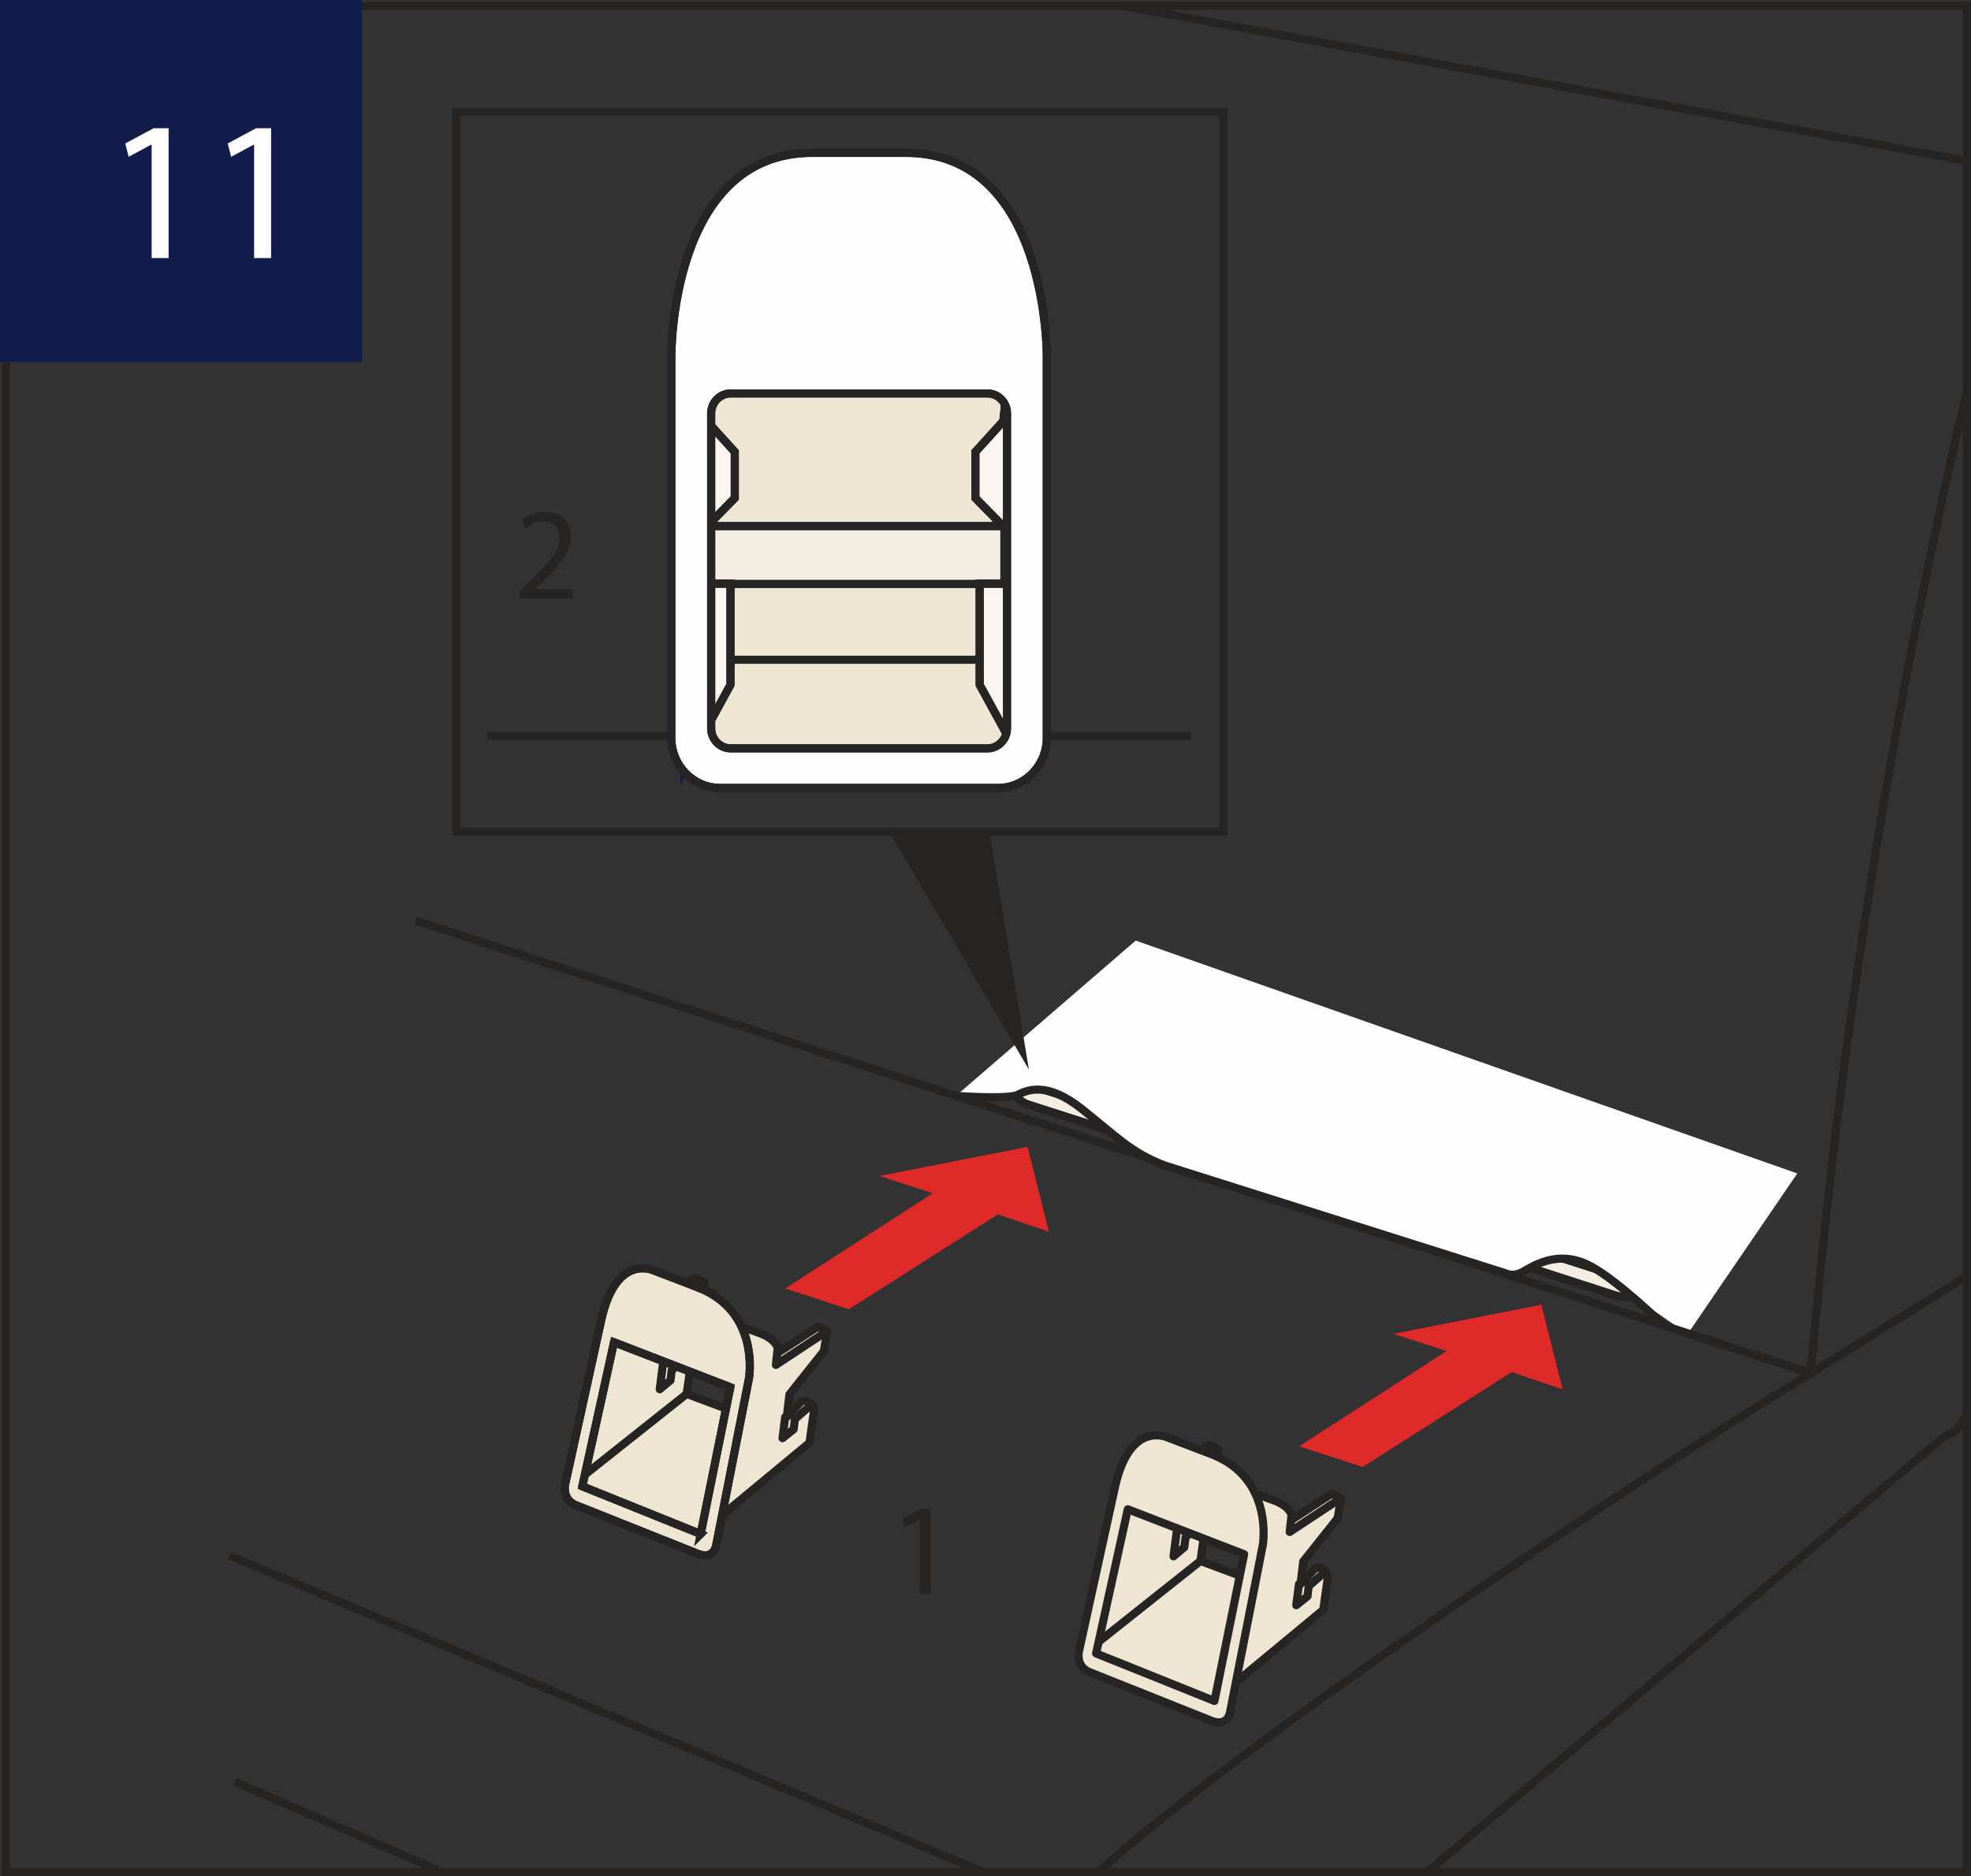
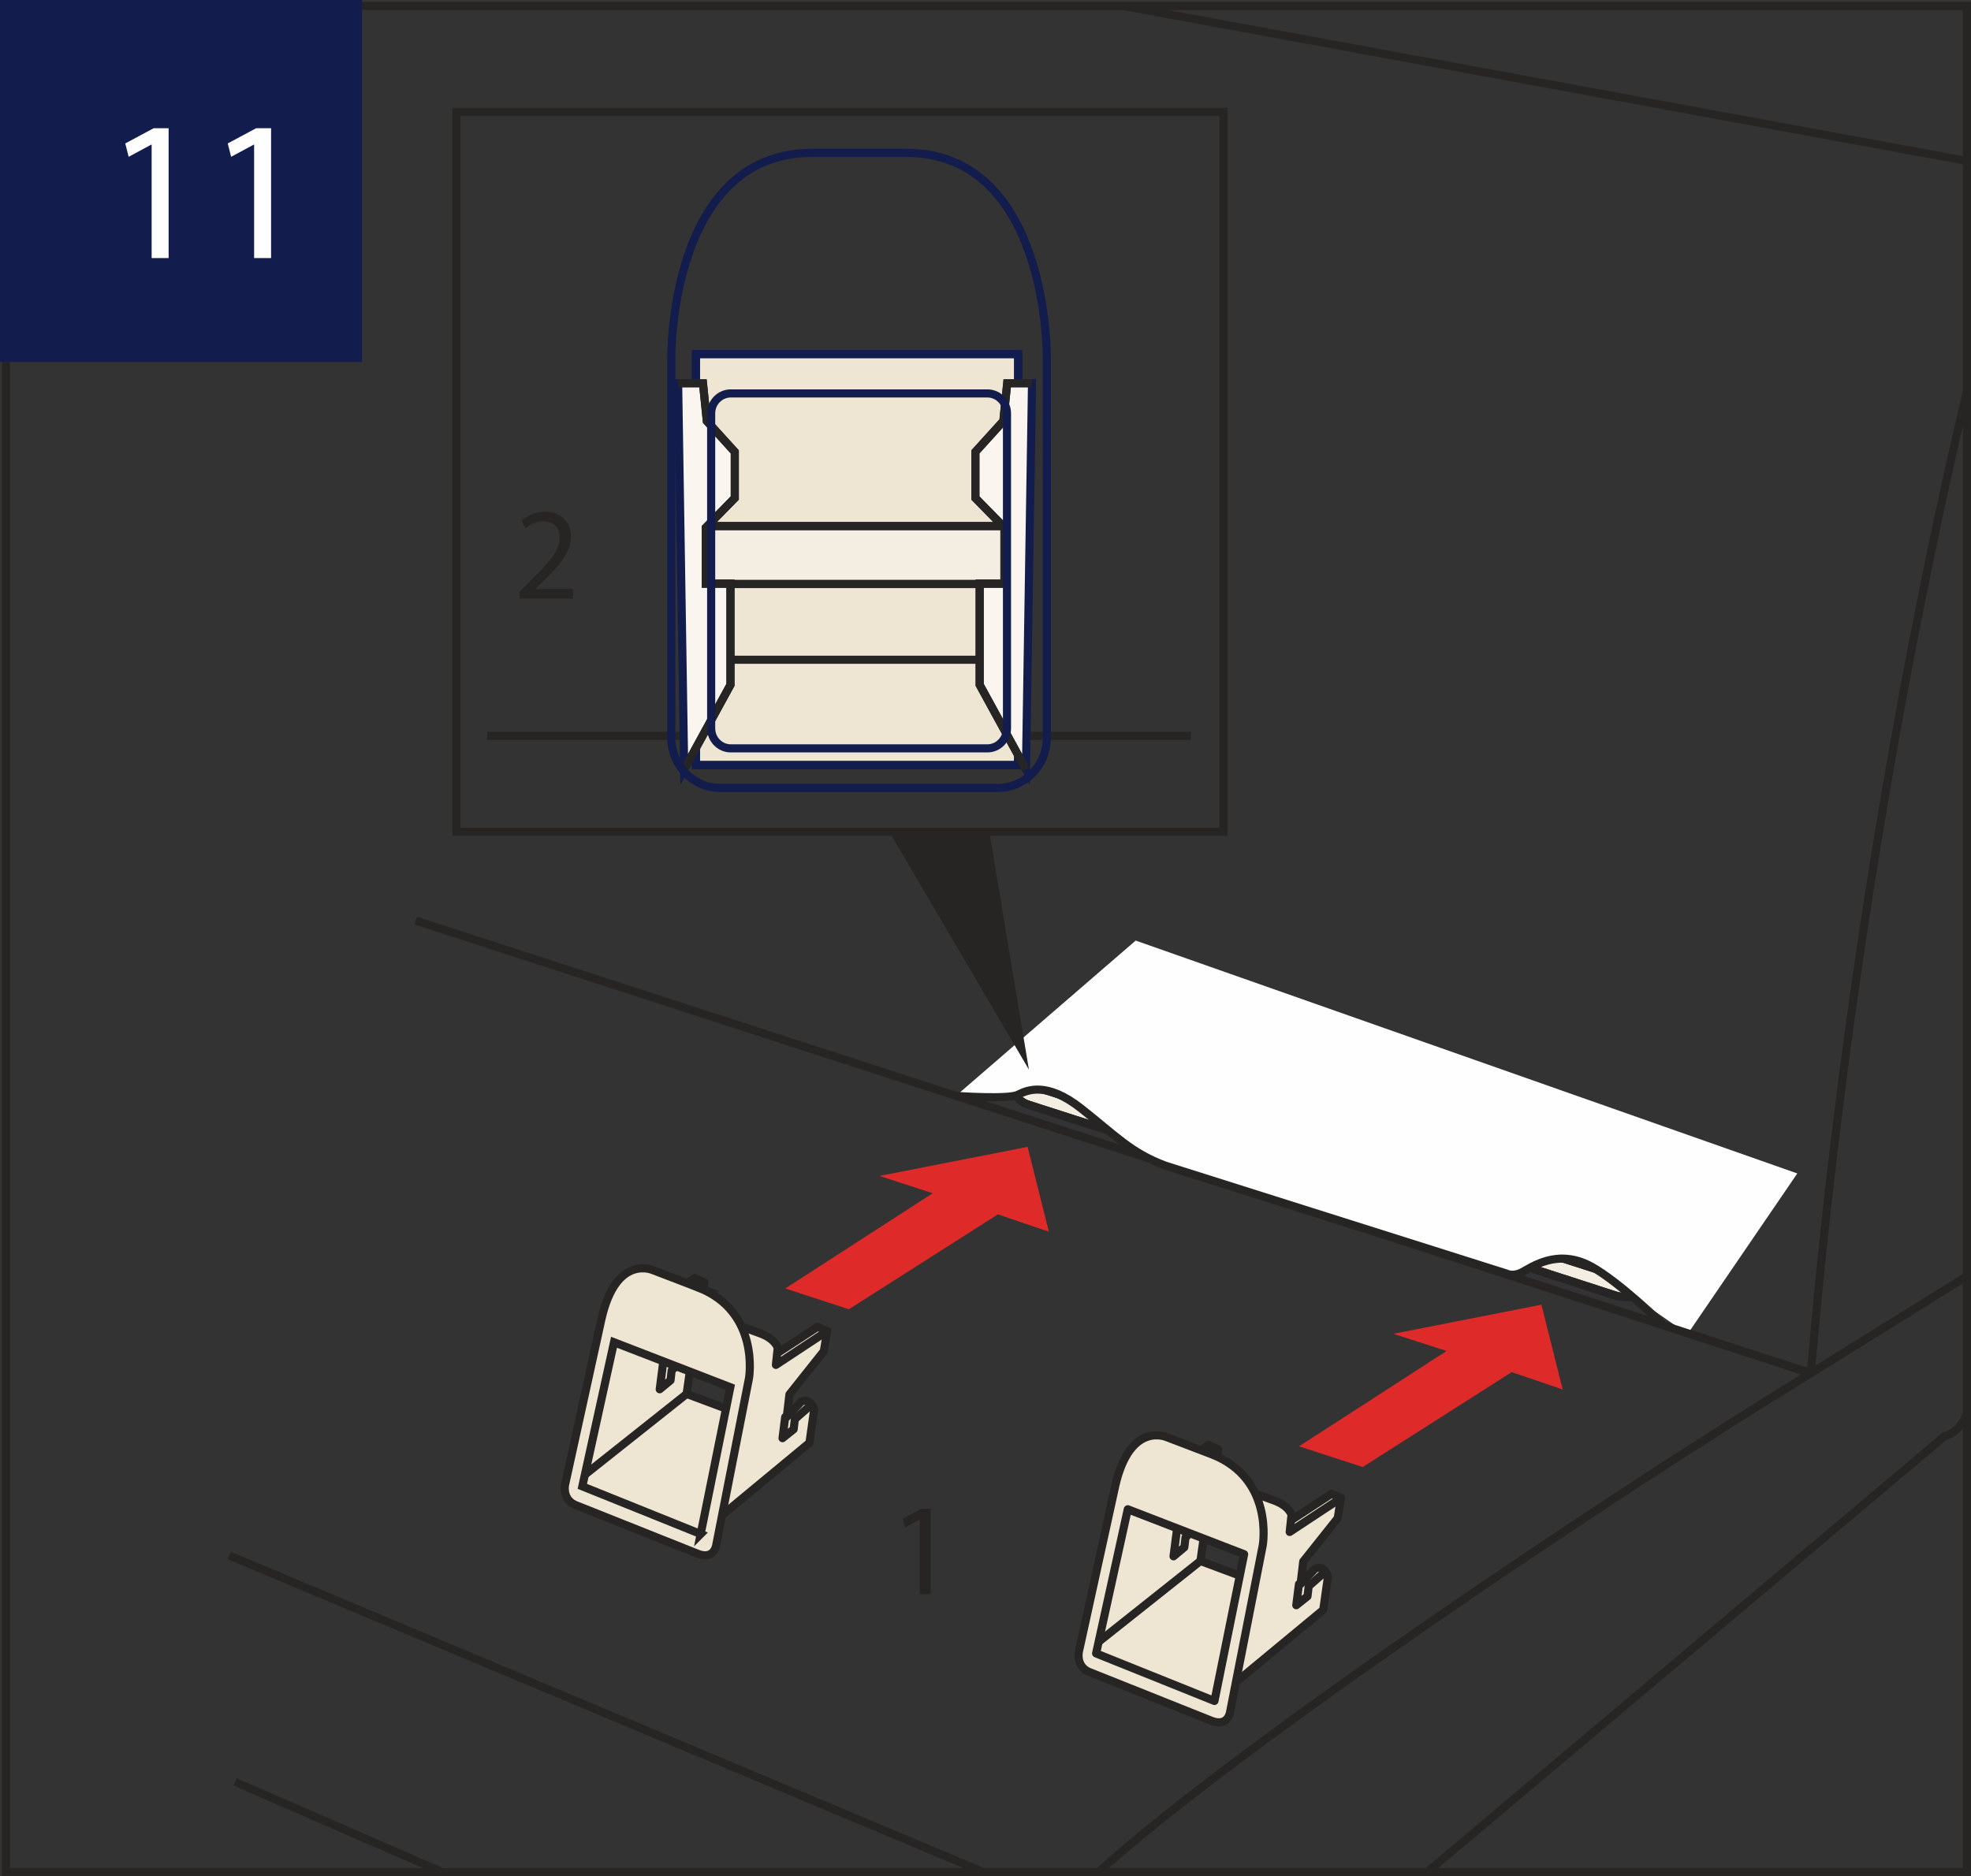
<svg xmlns="http://www.w3.org/2000/svg" xml:space="preserve" width="42.892mm" height="40.839mm" version="1.1" style="shape-rendering:geometricPrecision; text-rendering:geometricPrecision; image-rendering:optimizeQuality; fill-rule:evenodd; clip-rule:evenodd" viewBox="0 0 2006.45 1910.4">
  <rect x="0" y="0" width="2006.45" height="1910.4" fill="#333333" stroke="none" />
  <defs>
    <style type="text/css">
   
    .str4 {stroke:#262523;stroke-width:8.25;stroke-miterlimit:10}
    .str0 {stroke:#262523;stroke-width:8.25;stroke-miterlimit:4}
    .str1 {stroke:#121C4D;stroke-width:8.25;stroke-miterlimit:10}
    .str6 {stroke:#121C4D;stroke-width:8.25;stroke-miterlimit:4}
    .str2 {stroke:#262523;stroke-width:8.25;stroke-linecap:round;stroke-linejoin:round;stroke-miterlimit:10}
    .str3 {stroke:#262523;stroke-width:8.25;stroke-linecap:round;stroke-linejoin:round;stroke-miterlimit:4}
    .str5 {stroke:#121C4D;stroke-width:8.25;stroke-linecap:round;stroke-linejoin:round;stroke-miterlimit:4}
    .fil0 {fill:none;fill-rule:nonzero}
    .fil6 {fill:#121C4D}
    .fil2 {fill:#FEFEFE;fill-rule:nonzero}
    .fil4 {fill:#FAF5EE;fill-rule:nonzero}
    .fil7 {fill:#DE2A29;fill-rule:nonzero}
    .fil1 {fill:#F4EEE2;fill-rule:nonzero}
    .fil3 {fill:#EEE5D2;fill-rule:nonzero}
    .fil5 {fill:#262523;fill-rule:nonzero}
    .fil8 {fill:#121C4D;fill-rule:nonzero}
   
  </style>
  </defs>
  <g id="katman_x0020_1">
    <path class="fil0 str0" d="M1143.38 6.07l858.97 157.83m0 1275.47c-3.67,9.51 -10.42,19.28 -22.86,23l-526.71 443.86m-1002.44 0l-211.08 -91.91" />
    <path class="fil0 str0" d="M2002.35 398.3c-47.51,197.76 -122.16,569.21 -158.95,999.87" />
    <path class="fil0 str0" d="M1118.08 1906.24c143.02,-129.76 522.08,-383.82 725.36,-508.03l158.91 -98.88" />
    <line class="fil0 str0" x1="1001.29" y1="1906.24" x2="233.44" y2="1583.79" />
    <line class="fil0 str0" x1="1843.43" y1="1398.17" x2="423.16" y2="937.34" />
    <path class="fil1" d="M1211.47 1098.73c-2.89,-4.47 -8.85,-5.5 -13.27,-2.56l-46.04 32.28c-4.95,3.43 -14.92,4.82 -20.75,3.05 0,0 -3.63,-1.17 -9.44,-3.05 -17.79,-5.71 -55.33,-17.71 -66.16,-21.21 9.79,-6.91 44.14,-31.06 44.14,-31.06 2.71,-1.88 4.14,-5 4.14,-8.04 0,-1.87 -0.46,-3.8 -1.67,-5.53 -3.04,-4.43 -8.93,-5.59 -13.27,-2.47l-46.97 32.82c-6.7,4.84 -9.85,11.12 -8.98,17.66 1.07,6.52 5.93,11.73 13.73,14.13l66.64 21.42 12.28 3.99c11.31,3.64 27.28,1.22 37.03,-5.73l46.11 -32.15c4.39,-2.97 5.54,-9.09 2.46,-13.56z" />
    <path class="fil0 str1" d="M1211.47 1098.73c-2.89,-4.47 -8.85,-5.5 -13.27,-2.56l-46.04 32.28c-4.95,3.43 -14.92,4.82 -20.75,3.05 0,0 -3.63,-1.17 -9.44,-3.05 -17.75,-5.71 -55.33,-17.71 -66.16,-21.21 9.79,-6.91 44.14,-31.06 44.14,-31.06 2.71,-1.88 4.14,-5 4.14,-8.04 0,-1.87 -0.46,-3.8 -1.67,-5.53 -3.04,-4.43 -8.93,-5.59 -13.27,-2.47l-46.97 32.82c-6.7,4.84 -9.85,11.12 -8.98,17.66 1.07,6.52 5.93,11.73 13.73,14.13l66.64 21.42 12.28 3.99c11.31,3.64 27.28,1.22 37.03,-5.73l46.11 -32.15c4.39,-2.97 5.54,-9.09 2.46,-13.56z" />
    <path class="fil0 str2" d="M1211.47 1098.73c-2.89,-4.47 -8.85,-5.5 -13.27,-2.56l-46.04 32.28c-4.95,3.43 -14.92,4.82 -20.75,3.05 0,0 -3.63,-1.17 -9.44,-3.05 -17.75,-5.71 -55.33,-17.71 -66.16,-21.21 9.79,-6.91 44.14,-31.06 44.14,-31.06 2.71,-1.88 4.14,-5 4.14,-8.04 0,-1.87 -0.46,-3.8 -1.67,-5.53 -3.04,-4.43 -8.93,-5.59 -13.27,-2.47l-46.97 32.82c-6.7,4.84 -9.85,11.12 -8.98,17.66 1.07,6.52 5.93,11.73 13.73,14.13l66.64 21.42 12.28 3.99c11.31,3.64 27.28,1.22 37.03,-5.73l46.11 -32.15c4.39,-2.97 5.54,-9.09 2.46,-13.56z" />
    <path class="fil1" d="M1730.14 1267.55c-3.05,-4.5 -9.04,-5.61 -13.4,-2.57l-46.06 32.2c-4.87,3.38 -14.9,5 -20.65,3.05 0,0 -4.22,-1.37 -10.68,-3.41 -18.29,-5.86 -54.33,-17.46 -64.97,-20.83 9.75,-6.95 44.05,-31.17 44.05,-31.17 2.8,-1.85 4.22,-4.77 4.22,-7.85 0,-1.95 -0.66,-3.94 -1.72,-5.61 -2.97,-4.34 -8.94,-5.61 -13.2,-2.51l-46.99 32.96c-6.63,4.65 -9.88,11.16 -8.83,17.56 0.95,6.63 5.76,11.68 13.6,14.09l60.78 19.66 18.04 5.84c11.34,3.61 27.33,1.02 37.17,-5.65l46.11 -32.21c4.33,-3.02 5.46,-9.14 2.53,-13.53z" />
    <path class="fil0 str1" d="M1730.14 1267.55c-3.05,-4.5 -9.04,-5.61 -13.4,-2.57l-46.06 32.2c-4.87,3.38 -14.9,5 -20.65,3.05 0,0 -4.22,-1.37 -10.68,-3.41 -18.29,-5.86 -54.33,-17.46 -64.97,-20.83 9.75,-6.95 44.05,-31.17 44.05,-31.17 2.8,-1.85 4.22,-4.77 4.22,-7.87 0,-1.93 -0.66,-3.92 -1.72,-5.59 -2.97,-4.34 -8.94,-5.61 -13.2,-2.51l-46.99 32.96c-6.63,4.65 -9.88,11.16 -8.83,17.56 0.95,6.63 5.76,11.68 13.6,14.09l60.78 19.66 18.04 5.84c11.34,3.61 27.33,1.02 37.17,-5.65l46.11 -32.21c4.33,-3.02 5.46,-9.14 2.53,-13.53z" />
    <path class="fil0 str2" d="M1730.14 1267.55c-3.05,-4.5 -9.04,-5.61 -13.4,-2.57l-46.06 32.2c-4.87,3.38 -14.9,5 -20.65,3.05 0,0 -4.22,-1.37 -10.68,-3.41 -18.29,-5.86 -54.33,-17.46 -64.97,-20.83 9.75,-6.95 44.05,-31.17 44.05,-31.17 2.8,-1.85 4.22,-4.77 4.22,-7.87 0,-1.93 -0.66,-3.92 -1.72,-5.59 -2.97,-4.34 -8.94,-5.61 -13.2,-2.51l-46.99 32.96c-6.63,4.65 -9.88,11.16 -8.83,17.56 0.95,6.63 5.76,11.68 13.6,14.09l60.78 19.66 18.04 5.84c11.34,3.61 27.33,1.02 37.17,-5.65l46.11 -32.21c4.33,-3.02 5.46,-9.14 2.53,-13.53z" />
    <path class="fil2" d="M1717.95 1358.29c0,0 -66.6,-46.04 -98.36,-68.96 -31.9,-22.73 -60.4,1.02 -70.14,5.97 -9.4,4.94 -15.89,1.33 -15.89,1.33l-347.31 -109.8c-35.02,-12.99 -50.67,-30.68 -85.7,-58.24 -35.15,-27.67 -54.84,-18.71 -64.44,-13.86 -9.6,4.79 -63.27,1.29 -63.27,1.29l183.28 -158.33 673.49 237.11 -111.66 163.49z" />
    <path class="fil0 str2" d="M974.62 1115.9c0,0 51.89,3.62 61.49,-1.23 9.57,-4.72 29.29,-13.75 64.44,13.93 35.03,27.58 50.69,45.25 85.7,58.24l347.31 109.86c0,0 6.49,3.55 15.89,-1.38 9.74,-4.95 35.81,-24.51 70.12,-5.97 28.8,15.62 74.54,60.4 74.54,60.4l149.28 48.42" />
    <path class="fil3" d="M1146.58 1506.11l23.1 -28.9c21.88,7.16 21.03,20.05 21.03,20.05l39.74 -26.07 9.62 4.49 -3.35 20.36 -34.99 44.03 -1.45 16.75 13.57 -9.45c9.88,-4.05 12.99,7.84 12.99,7.84l-4.8 34.18 48.64 18.15 7.63 -47.18 -31.26 -50.84 47.64 17.44c21.88,7.14 21.07,20.02 21.07,20.02l39.69 -25.96 9.62 4.39 -3.32 20.41 -35.07 44.05 -2.74 23.04 14.9 -15.79c9.84,-4.05 13.04,7.87 13.04,7.87l-4.84 34.2 -100.42 83.14 -5.69 19.55 -127.57 -49.09 -7.1 -18.47 40.31 -168.19z" />
    <path class="fil0 str3" d="M1146.58 1506.11l23.1 -28.9c21.88,7.16 21.03,20.05 21.03,20.05l39.74 -26.07 9.62 4.49 -3.35 20.36 -34.99 44.03 -1.45 16.75 13.57 -9.45c9.88,-4.05 12.99,7.84 12.99,7.84l-4.8 34.18 48.64 18.15 7.63 -47.18 -31.26 -50.84 47.64 17.44c21.88,7.14 21.07,20.02 21.07,20.02l39.69 -25.96 9.62 4.39 -3.32 20.41 -35.07 44.05 -2.74 23.04 14.9 -15.79c9.84,-4.05 13.04,7.87 13.04,7.87l-4.84 34.2 -100.42 83.14 -5.69 19.55 -127.57 -49.09 -7.1 -18.47 40.31 -168.19z" />
    <polyline class="fil0 str3" points="1314.52,1544.49 1312.89,1559.85 1365.07,1525.4 " />
    <polyline class="fil0 str3" points="1322.32,1612.9 1319.59,1634.44 1330.99,1625.38 1332.21,1615.05 1347.67,1601.5 " />
    <polyline class="fil0 str3" points="1198.18,1557 1194.63,1584.66 1205.63,1575.46 1206.86,1565.25 1222.62,1551.65 " />
    <line class="fil0 str3" x1="1222.03" y1="1589.38" x2="1110.56" y2="1677.92" />
    <path class="fil3" d="M1236.31 1731.93l-120.5 -48.44 32.26 -146.77 118.44 45.78 -30.2 149.43zm-2.23 -250.92l-45.88 -17.52c0,0 -37.49,-17.4 -52.78,49l-37.13 169.21c0,0 -3.19,14.13 9.66,20.33l126.09 50.33c16.27,5.76 18.16,-9.29 18.16,-9.29l33.28 -169.71c0,0 11.69,-67.4 -51.41,-92.35z" />
    <path class="fil0 str3" d="M1236.31 1731.93l-120.5 -48.44 32.26 -146.77 118.44 45.78 -30.2 149.43zm-2.23 -250.92l-45.88 -17.52c0,0 -37.49,-17.4 -52.78,49l-37.13 169.21c0,0 -3.19,14.13 9.66,20.33l126.09 50.33c16.27,5.76 18.16,-9.29 18.16,-9.29l33.28 -169.71c0,0 11.69,-67.4 -51.41,-92.35z" />
    <path class="fil3" d="M623.54 1336.02l23.09 -28.9c21.88,7.19 21.06,20.02 21.06,20.02l39.71 -25.98 9.64 4.43 -3.32 20.45 -35.05 44.03 -1.44 16.7 13.61 -9.44c9.84,-4.04 12.97,7.82 12.97,7.82l-4.82 34.13 48.62 18.15 7.61 -47.16 -31.24 -50.86 47.64 17.44c21.9,7.25 21.07,20.04 21.07,20.04l39.72 -25.93 9.62 4.36 -3.37 20.4 -35.03 44.05 -2.72 23.02 14.89 -15.71c9.82,-4.05 13.02,7.91 13.02,7.91l-4.8 34.09 -100.45 83.19 -5.69 19.53 -127.52 -49.13 -7.15 -18.47 40.33 -168.16z" />
    <path class="fil0 str3" d="M623.54 1336.02l23.09 -28.9c21.88,7.19 21.06,20.02 21.06,20.02l39.71 -25.98 9.64 4.41 -3.32 20.47 -35.05 44.03 -1.44 16.7 13.61 -9.44c9.84,-4.04 12.97,7.82 12.97,7.82l-4.82 34.13 48.62 18.15 7.61 -47.16 -31.24 -50.86 47.64 17.44c21.9,7.25 21.07,20.04 21.07,20.04l39.72 -25.93 9.62 4.36 -3.37 20.4 -35.03 44.05 -2.72 23.02 14.89 -15.71c9.82,-4.05 13.02,7.91 13.02,7.91l-4.8 34.09 -100.45 83.19 -5.69 19.53 -127.52 -49.13 -7.15 -18.47 40.33 -168.16z" />
    <polyline class="fil0 str3" points="791.47,1374.4 789.87,1389.74 842.02,1355.31 " />
    <polyline class="fil0 str3" points="799.3,1442.85 796.58,1464.36 807.93,1455.28 809.15,1444.95 824.62,1431.42 " />
    <polyline class="fil0 str3" points="675.14,1386.88 671.58,1414.55 682.58,1405.45 683.75,1395.21 699.56,1381.55 " />
    <line class="fil0 str3" x1="698.99" y1="1419.3" x2="587.52" y2="1507.8" />
    <path class="fil3" d="M713.27 1561.92l-120.48 -48.54 32.26 -146.71 118.41 45.78 -30.19 149.47zm-2.25 -250.92l-45.84 -17.54c0,0 -37.53,-17.48 -52.78,49l-37.16 169.21c0,0 -3.17,14.06 9.69,20.35l126.09 50.27c16.24,5.79 18.12,-9.26 18.12,-9.26l33.33 -169.76c0,0 11.63,-67.35 -51.46,-92.27z" />
    <path class="fil0 str4" d="M713.27 1561.92l-120.48 -48.54 32.26 -146.71 118.41 45.78 -30.19 149.47zm-2.25 -250.92l-45.84 -17.54c0,0 -37.53,-17.48 -52.78,49l-37.16 169.21c0,0 -3.17,14.06 9.69,20.35l126.09 50.27c16.24,5.79 18.12,-9.26 18.12,-9.26l33.33 -169.76c0,0 11.63,-67.35 -51.46,-92.27z" />
-     <path class="fil0 str3" d="M713.27 1561.92l-120.48 -48.54 32.26 -146.71 118.41 45.78 -30.19 149.47zm-2.25 -250.92l-45.84 -17.54c0,0 -37.53,-17.48 -52.78,49l-37.16 169.21c0,0 -3.17,14.06 9.69,20.35l126.09 50.27c16.24,5.79 18.12,-9.26 18.12,-9.26l33.33 -169.76c0,0 11.63,-67.35 -51.46,-92.27z" />
    <polygon class="fil3" points="1036.48,778.98 708.44,778.98 708.44,360.53 1036.48,360.53 " />
    <polygon class="fil0 str1" points="1036.48,778.96 708.44,778.96 708.44,360.52 1036.48,360.52 " />
    <polygon class="fil0 str5" points="1036.48,778.96 708.44,778.96 708.44,360.52 1036.48,360.52 " />
    <line class="fil0 str0" x1="495.87" y1="749.3" x2="695.29" y2="749.3" />
    <line class="fil0 str0" x1="1046.37" y1="749.3" x2="1212.16" y2="749.3" />
    <line class="fil0 str0" x1="731.26" y1="671.75" x2="1035.09" y2="671.75" />
    <polygon class="fil1 str1" points="1042.61,594.63 698.33,594.63 698.33,535.65 1042.61,535.65 " />
    <polygon class="fil0 str0" points="1042.61,594.63 698.33,594.63 698.33,535.65 1042.61,535.65 " />
    <polygon class="fil4 str1" points="696.51,783.44 743.61,697.27 743.61,594.33 718.43,594.33 718.43,537.26 748,507.06 748,460.1 719.54,428.74 715.62,390.21 690.33,390.21 " />
    <polyline class="fil0 str0" points="696.51,783.44 743.61,697.27 743.61,594.33 718.43,594.33 718.43,537.26 748,507.06 748,460.1 719.54,428.74 715.62,390.21 690.33,390.21 " />
    <polygon class="fil4 str1" points="1044.41,783.44 997.29,697.27 997.29,594.33 1022.51,594.33 1022.51,537.26 992.92,507.06 992.92,460.1 1021.37,428.74 1025.33,390.21 1050.58,390.21 " />
    <polyline class="fil0 str0" points="1044.41,783.44 997.29,697.27 997.29,594.33 1022.51,594.33 1022.51,537.26 992.92,507.06 992.92,460.1 1021.37,428.74 1025.33,390.21 1050.58,390.21 " />
-     <path class="fil2" d="M1025.1 741.67c0,11.15 -8.93,20.31 -19.87,20.31l-79.84 0 -101.71 0 -79.82 0c-10.94,0 -19.9,-9.16 -19.9,-20.31l0 -320.8c0,-11.17 8.96,-20.28 19.9,-20.28l87.48 0 86.39 0 87.5 0c10.94,0 19.87,9.11 19.87,20.28l0 320.8zm-102.99 -586.06l-95.14 0c-145.77,0 -143.56,208.1 -143.56,208.1l0 387.78c0,27.9 22.37,50.78 49.7,50.78l115.77 0 51.29 0 115.78 0c27.33,0 49.69,-22.88 49.69,-50.78l0 -387.78c0,0 2.21,-208.1 -143.54,-208.1z" />
    <path class="fil0 str1" d="M1025.1 741.67c0,11.15 -8.93,20.31 -19.87,20.31l-79.84 0 -101.71 0 -79.82 0c-10.94,0 -19.9,-9.16 -19.9,-20.31l0 -320.8c0,-11.17 8.96,-20.28 19.9,-20.28l87.48 0 86.39 0 87.5 0c10.94,0 19.87,9.11 19.87,20.28l0 320.8zm-102.99 -586.06l-95.14 0c-145.77,0 -143.56,208.1 -143.56,208.1l0 387.78c0,27.9 22.37,50.78 49.7,50.78l115.77 0 51.29 0 115.78 0c27.33,0 49.69,-22.88 49.69,-50.78l0 -387.78c0,0 2.21,-208.1 -143.54,-208.1z" />
-     <path class="fil0 str3" d="M1025.1 741.67c0,11.15 -8.93,20.31 -19.87,20.31l-79.84 0 -101.71 0 -79.82 0c-10.94,0 -19.9,-9.16 -19.9,-20.31l0 -320.8c0,-11.17 8.96,-20.28 19.9,-20.28l87.48 0 86.39 0 87.5 0c10.94,0 19.87,9.11 19.87,20.28l0 320.8zm-102.99 -586.06l-95.14 0c-145.77,0 -143.56,208.1 -143.56,208.1l0 387.78c0,27.9 22.37,50.78 49.7,50.78l115.77 0 51.29 0 115.78 0c27.33,0 49.69,-22.88 49.69,-50.78l0 -387.78c0,0 2.21,-208.1 -143.54,-208.1z" />
    <polygon class="fil5" points="1007.13,846.95 1047.41,1089 905.32,846.95 " />
-     <polygon class="fil6" points="1322.44,1472.62 1472.58,1375.57 1418.33,1358.08 1569.14,1328.4 1590.8,1414.75 1538.89,1397.09 1387.18,1493.75 " />
    <polygon class="fil7" points="1322.44,1472.62 1472.58,1375.57 1418.33,1358.08 1569.14,1328.4 1590.8,1414.75 1538.89,1397.09 1387.18,1493.75 " />
    <polygon class="fil7" points="799.38,1311.91 949.52,1214.94 895.29,1197.33 1046.08,1167.74 1067.73,1254.11 1015.83,1236.46 864.12,1333.1 " />
    <polygon class="fil5" points="936.25,1547.2 935.99,1547.2 921.19,1555.37 918.95,1546.41 937.55,1536.24 947.39,1536.24 947.39,1623.16 936.25,1623.16 " />
    <path class="fil5" d="M528.94 609.47l0 -7.23 9.05 -8.96c21.71,-21.13 31.53,-32.36 31.68,-45.46 0,-8.83 -4.19,-16.98 -16.92,-16.98 -7.71,0 -14.13,4.01 -18.05,7.34l-3.67 -8.28c5.89,-5.08 14.28,-8.83 24.1,-8.83 18.32,0 26.06,12.84 26.06,25.28 0,16.04 -11.39,29.01 -29.33,46.67l-6.82 6.42 0 0.26 38.24 0 0 9.77 -54.34 0z" />
    <polygon class="fil0 str0" points="1245.41,846.95 464.68,846.95 464.68,113.9 1245.41,113.9 " />
    <polygon class="fil0 str0" points="6.08,6.08 6.08,6.08 6.08,1906.28 2002.32,1906.28 2002.32,6.08 " />
    <polygon class="fil8" points="4.13,364.4 364.41,364.4 364.41,4.13 4.13,4.13 " />
    <polygon class="fil2" points="154.37,147.26 153.96,147.26 130.97,159.65 127.52,146.04 156.4,130.57 171.65,130.57 171.65,262.78 154.37,262.78 " />
    <polygon class="fil2" points="258.68,147.26 258.28,147.26 235.29,159.65 231.84,146.04 260.72,130.57 275.97,130.57 275.97,262.78 258.68,262.78 " />
    <polygon class="fil0 str6" points="4.13,364.4 364.41,364.4 364.41,4.13 4.13,4.13 " />
  </g>
</svg>